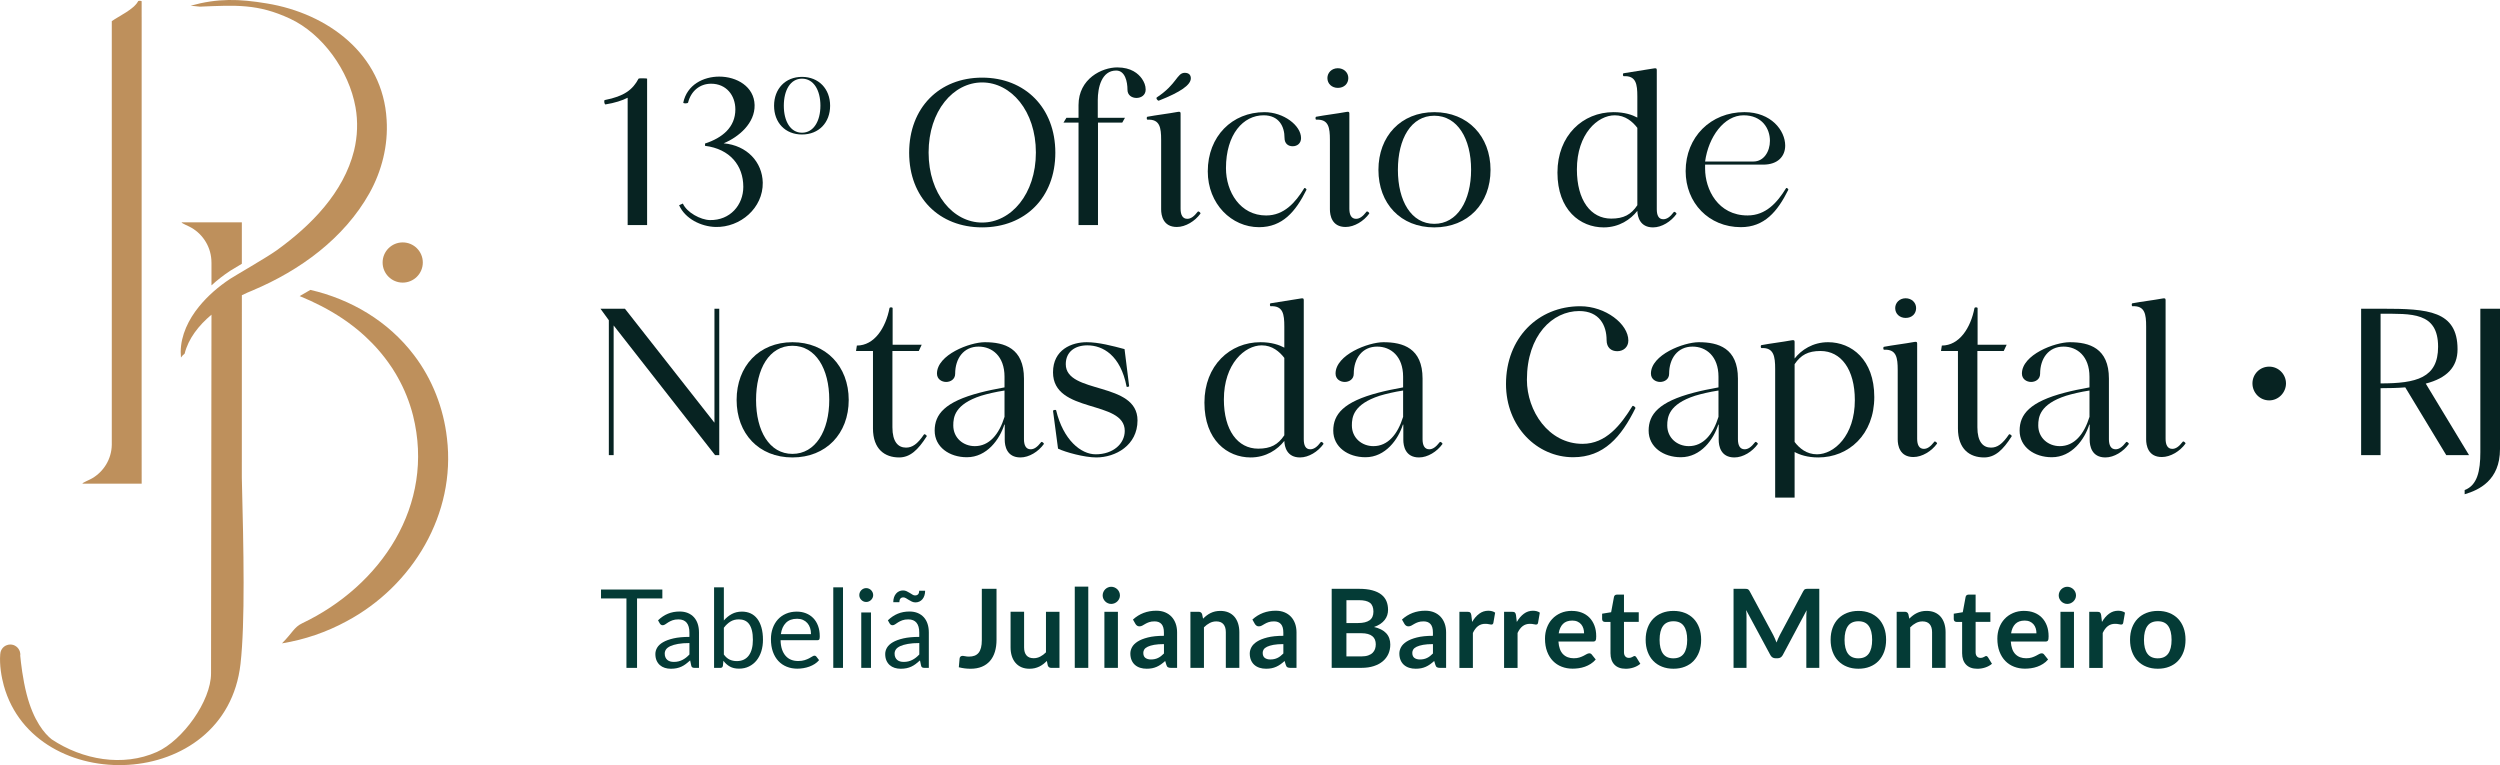
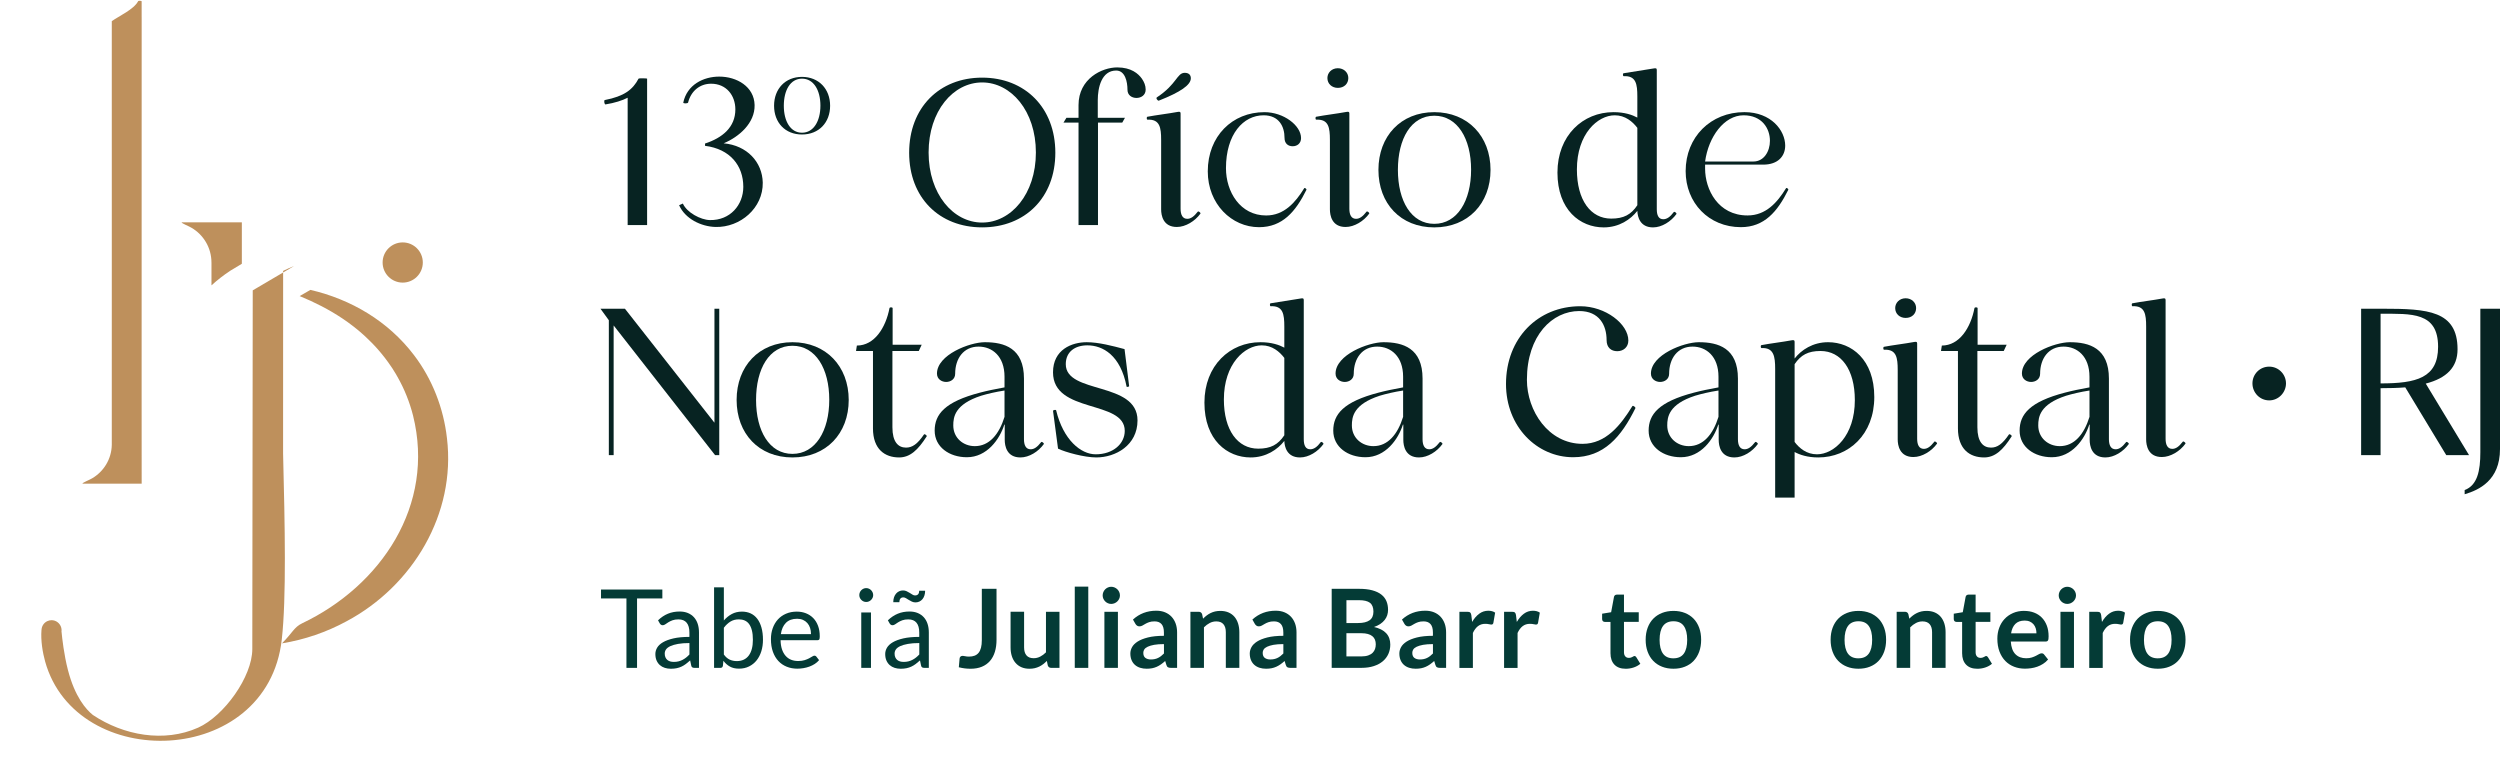
<svg xmlns="http://www.w3.org/2000/svg" id="Camada_2" data-name="Camada 2" viewBox="0 0 1195.4 365.85">
  <defs>
    <style>
      .cls-1 {
        fill: #be905c;
      }

      .cls-2 {
        fill: #072322;
      }

      .cls-3 {
        fill: #043b36;
      }
    </style>
  </defs>
  <g id="Camada_1-2" data-name="Camada 1">
    <g>
      <g>
        <path class="cls-2" d="M300.12,107.63v-60.9c-2.5,1.3-6.2,2.5-10.6,3.2-.5.1-.9-2-.3-2.1,9.2-1.8,13.3-4.9,16.1-10.2.1-.3,4.1-.2,4.1,0v70h-9.3Z" />
        <path class="cls-2" d="M326.52,97.33c1.9,4.3,8.5,7.8,12.9,7.9,9.7.2,16-7.2,16-15.9,0-10.1-6.3-18.1-18.3-19.6v-1.1c8.3-2.7,14.5-7.8,14.5-16.3,0-6.7-4.3-12.3-11.6-12.3-5.4,0-9.6,3.5-11,9-.1.5-2.4.6-2.3,0,1.8-8.5,9.6-12.4,17.2-12.4,8.4,0,16.7,4.8,16.9,13.6.2,8.6-7.4,15.2-14.8,18.3,11.2,1,18.5,9,18.7,18.8.2,12.1-10.7,21.5-22.6,21.2-6.9-.2-14.5-3.9-17.4-10.4l1.8-.8Z" />
        <path class="cls-2" d="M469.62,37.12c20.5,0,35,14.4,35,35.9s-14.5,35.7-35,35.7-34.9-14.2-34.9-35.7,14.4-35.9,34.9-35.9ZM469.62,39.42c-13.8,0-25.6,13.6-25.6,33.5s11.8,33.5,25.6,33.5,25.7-13.6,25.7-33.5-11.9-33.5-25.7-33.5Z" />
        <path class="cls-2" d="M515.71,107.63v-49h-7.2l1.4-2.3h5.8v-6.1c0-12.6,11.2-18,18.5-18,6.7,0,10.1,3,11.8,5.4,1.1,1.6,1.8,3.3,1.8,5.2,0,2.7-2.2,4-4.4,4s-4.3-1.3-4.3-3.9c0-3.8-1.1-9.2-5.4-9.2-7,0-8.8,8.2-8.8,14.1v8.5h13l-1.3,2.3h-11.6v49h-9.3Z" />
        <path class="cls-2" d="M564.51,99.83c0,2.8.9,4.8,3.2,4.8,1.7,0,3.2-1.1,5-3.4.3-.5,1.5.5,1.3.9-2.6,3.6-7.1,6.4-11.3,6.4-6.6,0-7.5-5.6-7.5-8.4v-33.2c0-5.9-.6-10-6.5-9.7-.5,0-.5-1.3-.1-1.4,4.2-.8,10.1-1.5,14.4-2.3,1-.2,1.5-.1,1.5.7v45.6ZM566.51,34.82c1.8,0,2.9.9,2.9,2.6,0,3.2-4.9,6.6-15.3,10.7-.5.2-1.6-1.2-.9-1.6,9.6-6.3,9.5-11.7,13.3-11.7Z" />
        <path class="cls-2" d="M577.51,81.93c0-16.8,11.7-28.3,27.1-28.3,9.2,0,17.5,6.4,17.5,12.4,0,2.5-1.8,3.9-4,3.9s-3.9-1.3-3.9-4c0-5.4-2.6-10.8-10-10.8-9.7,0-18,9-18,25.3,0,11.3,6.8,22.6,19.2,22.6,8.6,0,14-6.2,18.2-13,.3-.5,1.2.4,1.1.7-5.2,10.5-11.5,17.9-22.7,17.9-13.1,0-24.5-11.1-24.5-26.7Z" />
        <path class="cls-2" d="M645.21,99.83c0,2.8.9,4.8,3.2,4.8,1.7,0,3.2-1.1,5-3.4.3-.5,1.5.5,1.3.9-2.6,3.6-7.1,6.4-11.3,6.4-6.6,0-7.5-5.6-7.5-8.4v-33.2c0-5.9-.6-10-6.5-9.7-.5,0-.5-1.3-.1-1.4,4.2-.8,10.1-1.5,14.4-2.3,1-.2,1.5-.1,1.5.7v45.6ZM634.71,37.32c0-2.5,2-4.7,5-4.7,2.8,0,5,2,5,4.7s-2,4.7-5,4.7c-2.8,0-5-1.9-5-4.7Z" />
        <path class="cls-2" d="M659.11,81.23c0-16.1,10.7-27.6,26.7-27.6s26.9,11.5,26.9,27.6-10.8,27.5-26.9,27.5-26.7-11.4-26.7-27.5ZM703.42,81.13c0-14.8-6.5-25.8-17.6-25.8s-17.4,11-17.4,25.9,6.4,25.8,17.4,25.8,17.6-11,17.6-25.9Z" />
        <path class="cls-2" d="M744.71,82.53c0-17.8,12.2-28.9,26.8-28.9,5.3,0,9,1.3,11.4,2.6v-10.1c0-5.9-.6-10-6.5-9.7-.5,0-.5-1.3-.1-1.4l14.4-2.3c1-.2,1.5-.1,1.5.7v66.6c0,2.8.8,4.8,3.1,4.8,1.7,0,3.3-1.1,5-3.4.4-.5,1.5.5,1.3.9-2.6,3.6-7,6.4-11.2,6.4-6.2,0-7.4-5-7.5-7.9-3.2,4.1-8.7,7.9-16.1,7.9-11.2,0-22.1-8.3-22.1-26.2ZM754.01,81.03c0,14.7,6.6,23.5,16.4,23.5,6,0,9.5-1.9,12.5-6.4v-37c-2.3-3-5.8-6-10.8-6-8.1,0-18.1,8.8-18.1,25.9Z" />
        <path class="cls-2" d="M834.11,53.62c12.8,0,19.5,8.8,19.5,16,0,5-3.4,9.1-10.5,9.1h-27.8v1.9c0,10,6.2,22.4,20.3,22.4,8.8,0,14.2-6.2,18.4-13,.3-.5,1.2.4,1.1.7-5.2,10.5-11.5,17.9-22.7,17.9-15.3,0-26.4-11.6-26.4-26.8,0-16.3,12-28.2,28.1-28.2ZM838.41,77.23c5,0,7.9-4.8,7.9-9.9,0-5.9-3.8-12.2-12.6-12.2-9.3,0-16.8,10.3-18.4,22.1h23.1Z" />
        <path class="cls-2" d="M298.82,147.62l42.8,54.5v-54.5h2.3v70h-2l-48.5-62v62h-2.3v-64.5l-4-5.5h11.7Z" />
        <path class="cls-2" d="M352.22,191.23c0-16.1,10.7-27.6,26.7-27.6s26.9,11.5,26.9,27.6-10.8,27.5-26.9,27.5-26.7-11.4-26.7-27.5ZM396.52,191.13c0-14.8-6.5-25.8-17.6-25.8s-17.4,11-17.4,25.9,6.4,25.8,17.4,25.8,17.6-11,17.6-25.9Z" />
        <path class="cls-2" d="M417.42,204.83v-37h-8.1l.4-2.6c8.4,0,13.8-8.5,15.6-17.9.2-.6,1.5-.4,1.5,0v17.5h13.9l-1.4,3h-12.6v36.5c0,6.9,2.7,9.7,6.5,9.7,3,0,5.5-1.7,8.6-6.3.3-.4,1.5.5,1.3.9-4.2,6.6-8,10.1-13.2,10.1-6.8,0-12.5-3.9-12.5-13.9Z" />
        <path class="cls-2" d="M446.92,205.93c0-7.8,4.8-13.8,21.7-18.2,3.4-.9,7.3-1.7,11.7-2.5v-5.1c0-9.8-5.9-14.4-12.4-14.4-7.1,0-11.2,5.6-11.2,13,0,2.6-2.2,3.9-4.3,3.9s-4.4-1.3-4.4-4c0-9,15.7-15,22.9-15,9.3,0,18.7,2.8,18.7,17.4v29c0,2.8.9,4.8,3.2,4.8,1.7,0,3.2-1.1,5-3.4.3-.5,1.5.5,1.3.9-2.6,3.6-7,6.4-11.2,6.4-6.6,0-7.5-5.6-7.5-8.4v-7.3h-.2c-2.2,7-8.3,15.6-17.9,15.6-8.4,0-15.4-4.9-15.4-12.7ZM480.32,199.33v-12.6c-4.5.7-8.2,1.6-11.2,2.5-12.6,4.1-13.3,10.2-13.3,14.2,0,6,4.8,9.9,10.3,9.9,6.9,0,11.6-5.6,14.2-14Z" />
        <path class="cls-2" d="M503.51,196.43c0-.3,1.4-.7,1.5-.2,3.4,14.1,11.8,21,18.9,21,8.4,0,13.9-5.1,13.9-11.2,0-15-34.3-8.1-34.3-28,0-10.9,9-14.4,16.1-14.4,5.7,0,12.5,1.8,18.1,3.3l2.2,17.7c0,.3-1.2.5-1.2.3-2.9-15.1-11.4-19.8-18.8-19.8-5.8,0-10.3,3-10.3,9,0,14.5,34.3,8.1,34.3,26.9,0,11.9-10.5,17.7-19.7,17.7-5.7,0-14.8-2.5-18.3-4.2l-2.4-18.1Z" />
        <path class="cls-2" d="M575.91,192.53c0-17.8,12.2-28.9,26.8-28.9,5.3,0,9,1.3,11.4,2.6v-10.1c0-5.9-.6-10-6.5-9.7-.5,0-.5-1.3-.1-1.4l14.4-2.3c1-.2,1.5-.1,1.5.7v66.6c0,2.8.8,4.8,3.1,4.8,1.7,0,3.3-1.1,5-3.4.4-.5,1.5.5,1.3.9-2.6,3.6-7,6.4-11.2,6.4-6.2,0-7.4-5-7.5-7.9-3.2,4.1-8.7,7.9-16.1,7.9-11.2,0-22.1-8.3-22.1-26.2ZM585.21,191.03c0,14.7,6.6,23.5,16.4,23.5,6,0,9.5-1.9,12.5-6.4v-37c-2.3-3-5.8-6-10.8-6-8.1,0-18.1,8.8-18.1,25.9Z" />
        <path class="cls-2" d="M637.51,205.93c0-7.8,4.8-13.8,21.7-18.2,3.4-.9,7.3-1.7,11.7-2.5v-5.1c0-9.8-5.9-14.4-12.4-14.4-7.1,0-11.2,5.6-11.2,13,0,2.6-2.2,3.9-4.3,3.9s-4.4-1.3-4.4-4c0-9,15.7-15,22.9-15,9.3,0,18.7,2.8,18.7,17.4v29c0,2.8.9,4.8,3.2,4.8,1.7,0,3.2-1.1,5-3.4.3-.5,1.5.5,1.3.9-2.6,3.6-7,6.4-11.2,6.4-6.6,0-7.5-5.6-7.5-8.4v-7.3h-.2c-2.2,7-8.3,15.6-17.9,15.6-8.4,0-15.4-4.9-15.4-12.7ZM670.91,199.33v-12.6c-4.5.7-8.2,1.6-11.2,2.5-12.6,4.1-13.3,10.2-13.3,14.2,0,6,4.8,9.9,10.3,9.9,6.9,0,11.6-5.6,14.2-14Z" />
        <path class="cls-2" d="M720.11,183.63c0-22,15.3-37.2,35.5-37.2,12.1,0,23,8.5,23,16.4,0,3.2-2.4,5.1-5.3,5.1s-5.1-1.7-5.1-5.3c0-7-3.4-13.9-13.1-13.9-12.7,0-25,11.5-25,32.9,0,14.8,10.3,30.6,26.6,30.6,11.3,0,18.3-9.1,23.8-18,.4-.6,1.6.6,1.5.9-6.8,13.8-15.1,23.5-29.8,23.5-17.2,0-32.1-14.5-32.1-35Z" />
        <path class="cls-2" d="M788.31,205.93c0-7.8,4.8-13.8,21.7-18.2,3.4-.9,7.3-1.7,11.7-2.5v-5.1c0-9.8-5.9-14.4-12.4-14.4-7.1,0-11.2,5.6-11.2,13,0,2.6-2.2,3.9-4.3,3.9s-4.4-1.3-4.4-4c0-9,15.7-15,22.9-15,9.3,0,18.7,2.8,18.7,17.4v29c0,2.8.9,4.8,3.2,4.8,1.7,0,3.2-1.1,5-3.4.3-.5,1.5.5,1.3.9-2.6,3.6-7,6.4-11.2,6.4-6.6,0-7.5-5.6-7.5-8.4v-7.3h-.2c-2.2,7-8.3,15.6-17.9,15.6-8.4,0-15.4-4.9-15.4-12.7ZM821.71,199.33v-12.6c-4.5.7-8.2,1.6-11.2,2.5-12.6,4.1-13.3,10.2-13.3,14.2,0,6,4.8,9.9,10.3,9.9,6.9,0,11.6-5.6,14.2-14Z" />
        <path class="cls-2" d="M848.81,176.43c0-5.9-.6-10.3-6.5-10-.5,0-.5-1.3-.1-1.4,4.2-.8,10.1-1.5,14.4-2.3,1-.2,1.5-.1,1.5.7v8c3.2-4.1,8.7-7.8,16-7.8,11.2,0,22.1,8.3,22.1,26.2s-12.2,28.9-26.8,28.9c-5.2,0-8.9-1.3-11.3-2.6v21.8h-9.3v-61.5ZM858.11,174.13v37.2c2.3,3,5.7,5.9,10.7,5.9,8.1,0,18.1-8.8,18.1-25.9,0-14.7-6.6-23.5-16.4-23.5-6,0-9.4,1.9-12.4,6.3Z" />
        <path class="cls-2" d="M916.71,209.83c0,2.8.9,4.8,3.2,4.8,1.7,0,3.2-1.1,5-3.4.3-.5,1.5.5,1.3.9-2.6,3.6-7.1,6.4-11.3,6.4-6.6,0-7.5-5.6-7.5-8.4v-33.2c0-5.9-.6-10-6.5-9.7-.5,0-.5-1.3-.1-1.4,4.2-.8,10.1-1.5,14.4-2.3,1-.2,1.5-.1,1.5.7v45.6ZM906.21,147.32c0-2.5,2-4.7,5-4.7,2.8,0,5,2,5,4.7s-2,4.7-5,4.7c-2.8,0-5-1.9-5-4.7Z" />
        <path class="cls-2" d="M936.21,204.83v-37h-8.1l.4-2.6c8.4,0,13.8-8.5,15.6-17.9.2-.6,1.5-.4,1.5,0v17.5h13.9l-1.4,3h-12.6v36.5c0,6.9,2.7,9.7,6.5,9.7,3,0,5.5-1.7,8.6-6.3.3-.4,1.5.5,1.3.9-4.2,6.6-8,10.1-13.2,10.1-6.8,0-12.5-3.9-12.5-13.9Z" />
        <path class="cls-2" d="M965.7,205.93c0-7.8,4.8-13.8,21.7-18.2,3.4-.9,7.3-1.7,11.7-2.5v-5.1c0-9.8-5.9-14.4-12.4-14.4-7.1,0-11.2,5.6-11.2,13,0,2.6-2.2,3.9-4.3,3.9s-4.4-1.3-4.4-4c0-9,15.7-15,22.9-15,9.3,0,18.7,2.8,18.7,17.4v29c0,2.8.9,4.8,3.2,4.8,1.7,0,3.2-1.1,5-3.4.3-.5,1.5.5,1.3.9-2.6,3.6-7,6.4-11.2,6.4-6.6,0-7.5-5.6-7.5-8.4v-7.3h-.2c-2.2,7-8.3,15.6-17.9,15.6-8.4,0-15.4-4.9-15.4-12.7ZM999.11,199.33v-12.6c-4.5.7-8.2,1.6-11.2,2.5-12.6,4.1-13.3,10.2-13.3,14.2,0,6,4.8,9.9,10.3,9.9,6.9,0,11.6-5.6,14.2-14Z" />
        <path class="cls-2" d="M1035.5,209.83c0,2.8.9,4.8,3.2,4.8,1.7,0,3.2-1.1,5-3.4.3-.5,1.5.5,1.3.9-2.6,3.6-7.1,6.4-11.3,6.4-6.6,0-7.5-5.6-7.5-8.4v-54c0-5.9-.6-10-6.5-9.7-.5,0-.5-1.3-.1-1.4,4.2-.8,10.1-1.5,14.4-2.3,1-.2,1.5-.1,1.5.7v66.4Z" />
        <path class="cls-2" d="M1129,147.62h10.3c21.5,0,35.8.9,35.8,19.4,0,8.6-5.2,13.8-15.2,16.4l20.7,34.2h-10.9l-19.6-32.4c-3.3.3-7.9.4-11.8.4v32h-9.3v-70ZM1138.3,183.33c17.1,0,27.5-2.6,27.5-17.5,0-16.7-12.7-15.8-27.5-15.8v33.3Z" />
        <path class="cls-2" d="M1178.5,234.33c6.1-2.3,7.5-9.2,7.5-18.1v-68.6h9.4v67.1c0,15-10.1,19.6-16.9,21.6v-2Z" />
      </g>
      <path class="cls-2" d="M370.13,50.56c0-8.05,5.35-13.8,13.35-13.8s13.45,5.75,13.45,13.8-5.4,13.75-13.45,13.75-13.35-5.7-13.35-13.75ZM392.29,50.51c0-7.4-3.25-12.9-8.8-12.9s-8.7,5.5-8.7,12.95,3.2,12.9,8.7,12.9,8.8-5.5,8.8-12.95Z" />
    </g>
    <g>
      <path class="cls-3" d="M316.71,281.89v4.26h-12.1v33.2h-5.07v-33.2h-12.16v-4.26h29.33Z" />
      <path class="cls-3" d="M334.23,319.35h-2.06c-.45,0-.82-.07-1.1-.21s-.46-.44-.55-.89l-.52-2.46c-.7.63-1.38,1.19-2.04,1.69-.66.5-1.36.92-2.09,1.26s-1.51.6-2.34.77-1.75.26-2.76.26-1.99-.14-2.89-.43c-.9-.29-1.68-.72-2.34-1.3-.66-.58-1.19-1.31-1.58-2.19s-.59-1.93-.59-3.14c0-1.05.29-2.06.86-3.03.58-.97,1.5-1.83,2.78-2.58,1.28-.75,2.96-1.37,5.03-1.85,2.07-.48,4.61-.72,7.61-.72v-2.08c0-2.07-.44-3.63-1.32-4.7-.88-1.06-2.18-1.59-3.91-1.59-1.13,0-2.09.14-2.86.43s-1.45.61-2.01.97-1.05.68-1.46.97c-.41.29-.82.43-1.22.43-.31,0-.59-.08-.82-.25-.24-.17-.42-.37-.56-.61l-.84-1.49c1.46-1.41,3.04-2.47,4.73-3.16,1.69-.7,3.56-1.05,5.62-1.05,1.48,0,2.8.25,3.95.73,1.15.49,2.12,1.17,2.9,2.04s1.38,1.93,1.78,3.16.6,2.6.6,4.08v16.94ZM322.15,316.5c.82,0,1.57-.08,2.25-.25s1.32-.4,1.92-.71,1.18-.68,1.73-1.11c.55-.44,1.09-.93,1.61-1.49v-5.46c-2.14,0-3.97.14-5.46.41-1.5.27-2.72.63-3.66,1.06-.94.44-1.63.96-2.05,1.55s-.64,1.26-.64,2,.11,1.31.34,1.81c.23.51.53.93.92,1.25.38.32.84.56,1.36.71.52.15,1.09.22,1.7.22Z" />
      <path class="cls-3" d="M341.44,319.35v-38.51h4.68v15.84c1.1-1.27,2.36-2.3,3.78-3.07,1.42-.77,3.05-1.16,4.88-1.16,1.53,0,2.92.29,4.16.86,1.24.58,2.29,1.43,3.16,2.57s1.54,2.55,2.01,4.24c.47,1.68.71,3.62.71,5.82,0,1.95-.26,3.77-.78,5.45-.52,1.68-1.28,3.14-2.26,4.37s-2.19,2.2-3.61,2.9c-1.42.71-3.02,1.06-4.8,1.06s-3.16-.33-4.35-.99c-1.19-.66-2.24-1.59-3.12-2.77l-.24,2.41c-.14.66-.54.99-1.2.99h-3.01ZM353.26,296.16c-1.52,0-2.85.35-3.99,1.05-1.14.7-2.19,1.68-3.15,2.95v12.81c.84,1.15,1.76,1.96,2.78,2.43,1.02.47,2.16.71,3.41.71,2.47,0,4.37-.88,5.7-2.64,1.32-1.76,1.99-4.27,1.99-7.53,0-1.73-.15-3.21-.46-4.45-.31-1.24-.75-2.25-1.32-3.05s-1.28-1.37-2.12-1.74c-.84-.37-1.79-.55-2.85-.55Z" />
      <path class="cls-3" d="M381,292.45c1.59,0,3.05.27,4.39.8,1.34.53,2.5,1.3,3.48,2.3.98,1,1.74,2.24,2.29,3.71s.82,3.15.82,5.03c0,.73-.08,1.22-.23,1.47-.16.24-.45.37-.89.37h-17.62c.03,1.67.26,3.13.68,4.37.42,1.24.99,2.27,1.73,3.1.73.83,1.6,1.45,2.61,1.86s2.14.61,3.4.61c1.17,0,2.17-.13,3.02-.4.85-.27,1.57-.56,2.18-.88s1.12-.61,1.53-.88c.41-.27.76-.4,1.06-.4.38,0,.68.15.89.44l1.31,1.7c-.58.7-1.26,1.3-2.07,1.82-.8.51-1.66.94-2.58,1.27-.91.33-1.86.58-2.84.74-.98.17-1.94.25-2.9.25-1.83,0-3.52-.31-5.06-.93-1.54-.62-2.88-1.52-4-2.72s-2-2.67-2.63-4.43c-.63-1.76-.94-3.78-.94-6.07,0-1.85.28-3.57.85-5.18.57-1.6,1.38-2.99,2.44-4.17,1.06-1.18,2.36-2.1,3.9-2.77s3.26-1.01,5.18-1.01ZM381.1,295.87c-2.25,0-4.02.65-5.31,1.95-1.29,1.3-2.09,3.1-2.41,5.4h14.41c0-1.08-.15-2.07-.44-2.97-.3-.9-.73-1.67-1.31-2.33-.58-.65-1.28-1.16-2.1-1.52s-1.77-.54-2.84-.54Z" />
-       <path class="cls-3" d="M403.09,280.84v38.51h-4.65v-38.51h4.65Z" />
      <path class="cls-3" d="M417.52,284.55c0,.45-.09.88-.27,1.27-.18.39-.43.74-.73,1.04-.31.31-.66.55-1.06.72-.4.17-.83.26-1.28.26s-.88-.09-1.27-.26c-.39-.17-.74-.41-1.05-.72-.31-.3-.55-.65-.72-1.04-.17-.39-.26-.81-.26-1.27s.09-.88.26-1.29c.17-.41.41-.77.72-1.07.3-.3.65-.54,1.05-.72.39-.17.81-.26,1.27-.26s.88.09,1.28.26c.4.17.75.41,1.06.72.3.31.55.66.73,1.07.18.41.27.84.27,1.29ZM416.47,292.87v26.48h-4.65v-26.48h4.65Z" />
      <path class="cls-3" d="M444.13,319.35h-2.06c-.45,0-.82-.07-1.1-.21s-.46-.44-.55-.89l-.52-2.46c-.7.63-1.38,1.19-2.04,1.69-.66.5-1.36.92-2.09,1.26s-1.51.6-2.34.77-1.75.26-2.76.26-1.99-.14-2.89-.43c-.9-.29-1.68-.72-2.34-1.3-.66-.58-1.19-1.31-1.58-2.19s-.59-1.93-.59-3.14c0-1.05.29-2.06.86-3.03.58-.97,1.5-1.83,2.78-2.58,1.28-.75,2.96-1.37,5.03-1.85,2.07-.48,4.61-.72,7.61-.72v-2.08c0-2.07-.44-3.63-1.32-4.7-.88-1.06-2.18-1.59-3.91-1.59-1.13,0-2.09.14-2.86.43s-1.45.61-2.01.97-1.05.68-1.46.97c-.41.29-.82.43-1.22.43-.31,0-.59-.08-.82-.25-.24-.17-.42-.37-.56-.61l-.84-1.49c1.46-1.41,3.04-2.47,4.73-3.16,1.69-.7,3.56-1.05,5.62-1.05,1.48,0,2.8.25,3.95.73,1.15.49,2.12,1.17,2.9,2.04s1.38,1.93,1.78,3.16.6,2.6.6,4.08v16.94ZM437.55,284.71c.63,0,1.11-.18,1.45-.55.34-.37.52-.93.54-1.7h2.82c0,.82-.11,1.57-.33,2.26-.22.69-.53,1.28-.94,1.77-.41.49-.9.87-1.46,1.14-.57.27-1.2.41-1.9.41-.61,0-1.18-.13-1.71-.38s-1.03-.53-1.5-.82-.91-.57-1.33-.82c-.42-.25-.83-.38-1.23-.38-1.25,0-1.9.77-1.93,2.3h-2.9c0-.84.11-1.6.34-2.29.23-.69.55-1.28.97-1.78.42-.5.92-.88,1.49-1.15.58-.27,1.2-.4,1.88-.4.61,0,1.18.13,1.71.38s1.03.53,1.5.82c.47.3.91.57,1.32.82.41.25.81.38,1.22.38ZM432.06,316.5c.82,0,1.57-.08,2.25-.25s1.32-.4,1.92-.71,1.18-.68,1.73-1.11c.55-.44,1.09-.93,1.61-1.49v-5.46c-2.14,0-3.97.14-5.46.41-1.5.27-2.72.63-3.66,1.06-.94.44-1.63.96-2.05,1.55s-.64,1.26-.64,2,.11,1.31.34,1.81c.23.51.53.93.92,1.25.38.32.84.56,1.36.71.52.15,1.09.22,1.7.22Z" />
      <path class="cls-3" d="M476.5,305.91c0,2.13-.26,4.04-.78,5.75s-1.3,3.16-2.34,4.37c-1.04,1.2-2.33,2.13-3.88,2.77-1.55.64-3.36.97-5.41.97-.94,0-1.87-.06-2.77-.17-.91-.11-1.86-.29-2.85-.54l.37-4.18c.03-.38.18-.69.43-.93.25-.23.62-.35,1.11-.35.3,0,.68.06,1.16.18s1.09.18,1.82.18c.99,0,1.87-.14,2.64-.43.77-.29,1.41-.75,1.92-1.37.51-.63.9-1.44,1.16-2.44.26-1,.39-2.22.39-3.65v-24.52h7.03v24.37Z" />
      <path class="cls-3" d="M489.68,292.53v17.05c0,1.64.38,2.91,1.14,3.8.76.9,1.9,1.35,3.41,1.35,1.12,0,2.16-.25,3.14-.75.98-.5,1.9-1.18,2.77-2.05v-19.4h6.46v26.82h-3.95c-.84,0-1.39-.39-1.65-1.18l-.44-2.14c-.56.56-1.13,1.07-1.73,1.53-.59.46-1.22.85-1.9,1.18-.67.32-1.39.57-2.17.76-.78.18-1.61.27-2.5.27-1.46,0-2.76-.25-3.88-.74-1.12-.5-2.07-1.2-2.84-2.11-.77-.91-1.35-1.98-1.74-3.23-.39-1.25-.59-2.62-.59-4.12v-17.05h6.46Z" />
      <path class="cls-3" d="M520.37,280.5v38.85h-6.46v-38.85h6.46Z" />
      <path class="cls-3" d="M535.51,284.71c0,.56-.11,1.08-.34,1.57s-.53.91-.9,1.28c-.37.37-.82.66-1.32.88-.51.22-1.05.33-1.62.33s-1.09-.11-1.58-.33c-.5-.22-.93-.51-1.29-.88-.37-.37-.66-.79-.88-1.28s-.33-1.01-.33-1.57.11-1.11.33-1.62c.22-.5.51-.94.88-1.31.37-.37.8-.66,1.29-.88s1.02-.33,1.58-.33,1.12.11,1.62.33c.5.22.95.51,1.32.88s.68.8.9,1.31c.23.51.34,1.05.34,1.62ZM534.54,292.53v26.82h-6.46v-26.82h6.46Z" />
      <path class="cls-3" d="M562.85,319.35h-2.9c-.61,0-1.09-.09-1.44-.27s-.61-.55-.78-1.11l-.58-1.91c-.68.61-1.35,1.15-2,1.61s-1.33.85-2.03,1.16c-.7.31-1.44.55-2.22.7-.78.16-1.66.23-2.61.23-1.13,0-2.18-.15-3.14-.46-.96-.31-1.78-.77-2.47-1.38-.69-.61-1.22-1.37-1.61-2.28-.38-.91-.58-1.97-.58-3.17,0-1.01.27-2.01.8-3s1.42-1.88,2.65-2.68c1.24-.8,2.89-1.46,4.94-1.98,2.06-.52,4.61-.79,7.66-.79v-1.58c0-1.81-.38-3.15-1.14-4.02-.76-.87-1.86-1.3-3.31-1.3-1.05,0-1.92.12-2.61.37-.7.24-1.3.52-1.82.82s-.99.58-1.42.82c-.44.25-.92.37-1.44.37-.44,0-.81-.11-1.12-.34-.31-.23-.57-.51-.76-.84l-1.18-2.07c3.08-2.82,6.81-4.23,11.16-4.23,1.57,0,2.97.26,4.2.77,1.23.51,2.27,1.23,3.12,2.14.85.92,1.5,2.01,1.95,3.28s.67,2.67.67,4.18v16.94ZM550.31,315.33c.66,0,1.27-.06,1.83-.18s1.09-.3,1.58-.54c.5-.24.98-.53,1.44-.89.46-.35.93-.77,1.4-1.25v-4.49c-1.88,0-3.46.12-4.72.35-1.26.24-2.28.54-3.05.91-.77.37-1.31.8-1.63,1.29-.32.49-.48,1.03-.48,1.61,0,1.14.34,1.96,1.01,2.45.67.49,1.55.74,2.63.74Z" />
      <path class="cls-3" d="M569.21,319.35v-26.82h3.95c.84,0,1.39.39,1.65,1.18l.44,2.12c.54-.56,1.11-1.06,1.71-1.52s1.24-.85,1.91-1.18c.67-.33,1.39-.58,2.16-.76.77-.17,1.6-.26,2.51-.26,1.46,0,2.76.25,3.9.74,1.13.5,2.08,1.19,2.84,2.09s1.33,1.97,1.73,3.22c.39,1.25.59,2.62.59,4.12v17.07h-6.46v-17.07c0-1.64-.38-2.91-1.14-3.8-.76-.9-1.9-1.35-3.41-1.35-1.12,0-2.16.25-3.14.76-.98.51-1.9,1.19-2.77,2.07v19.4h-6.46Z" />
      <path class="cls-3" d="M619.95,319.35h-2.9c-.61,0-1.09-.09-1.44-.27s-.61-.55-.78-1.11l-.58-1.91c-.68.61-1.35,1.15-2,1.61s-1.33.85-2.03,1.16c-.7.31-1.44.55-2.22.7-.78.16-1.66.23-2.61.23-1.13,0-2.18-.15-3.14-.46-.96-.31-1.78-.77-2.47-1.38-.69-.61-1.22-1.37-1.61-2.28-.38-.91-.58-1.97-.58-3.17,0-1.01.27-2.01.8-3s1.42-1.88,2.65-2.68c1.24-.8,2.89-1.46,4.94-1.98,2.06-.52,4.61-.79,7.66-.79v-1.58c0-1.81-.38-3.15-1.14-4.02-.76-.87-1.86-1.3-3.31-1.3-1.05,0-1.92.12-2.61.37-.7.24-1.3.52-1.82.82s-.99.58-1.42.82c-.44.25-.92.37-1.44.37-.44,0-.81-.11-1.12-.34-.31-.23-.57-.51-.76-.84l-1.18-2.07c3.08-2.82,6.81-4.23,11.16-4.23,1.57,0,2.97.26,4.2.77,1.23.51,2.27,1.23,3.12,2.14.85.92,1.5,2.01,1.95,3.28s.67,2.67.67,4.18v16.94ZM607.4,315.33c.66,0,1.27-.06,1.83-.18s1.09-.3,1.58-.54c.5-.24.98-.53,1.44-.89.46-.35.93-.77,1.4-1.25v-4.49c-1.88,0-3.46.12-4.72.35-1.26.24-2.28.54-3.05.91-.77.37-1.31.8-1.63,1.29-.32.49-.48,1.03-.48,1.61,0,1.14.34,1.96,1.01,2.45.67.49,1.55.74,2.63.74Z" />
      <path class="cls-3" d="M636.76,319.35v-37.8h13.05c2.47,0,4.59.23,6.34.71,1.75.47,3.19,1.14,4.31,2.01,1.12.87,1.95,1.93,2.47,3.16s.78,2.63.78,4.18c0,.89-.13,1.74-.39,2.55-.26.81-.67,1.57-1.22,2.27-.55.71-1.25,1.35-2.09,1.92-.85.57-1.85,1.06-3.02,1.46,5.19,1.17,7.79,3.98,7.79,8.42,0,1.6-.31,3.09-.91,4.44-.61,1.36-1.5,2.53-2.67,3.52-1.17.98-2.61,1.76-4.31,2.31s-3.66.84-5.86.84h-14.27ZM643.8,297.91h5.62c2.39,0,4.2-.44,5.44-1.31,1.24-.87,1.86-2.26,1.86-4.16s-.56-3.37-1.67-4.21c-1.12-.84-2.86-1.25-5.23-1.25h-6.01v10.93ZM643.8,302.78v11.09h7.14c1.31,0,2.4-.16,3.28-.47s1.59-.73,2.12-1.26c.53-.52.91-1.13,1.15-1.83s.35-1.44.35-2.22-.13-1.55-.39-2.21c-.26-.65-.67-1.21-1.23-1.67s-1.27-.81-2.14-1.06c-.87-.25-1.93-.37-3.16-.37h-7.11Z" />
      <path class="cls-3" d="M691.48,319.35h-2.9c-.61,0-1.09-.09-1.44-.27s-.61-.55-.78-1.11l-.58-1.91c-.68.61-1.35,1.15-2,1.61s-1.33.85-2.03,1.16c-.7.31-1.44.55-2.22.7-.78.16-1.66.23-2.61.23-1.13,0-2.18-.15-3.14-.46-.96-.31-1.78-.77-2.47-1.38-.69-.61-1.22-1.37-1.61-2.28-.38-.91-.58-1.97-.58-3.17,0-1.01.27-2.01.8-3s1.42-1.88,2.65-2.68c1.24-.8,2.89-1.46,4.94-1.98,2.06-.52,4.61-.79,7.66-.79v-1.58c0-1.81-.38-3.15-1.14-4.02-.76-.87-1.86-1.3-3.31-1.3-1.05,0-1.92.12-2.61.37-.7.24-1.3.52-1.82.82s-.99.58-1.42.82c-.44.25-.92.37-1.44.37-.44,0-.81-.11-1.12-.34-.31-.23-.57-.51-.76-.84l-1.18-2.07c3.08-2.82,6.81-4.23,11.16-4.23,1.57,0,2.97.26,4.2.77,1.23.51,2.27,1.23,3.12,2.14.85.92,1.5,2.01,1.95,3.28s.67,2.67.67,4.18v16.94ZM678.93,315.33c.66,0,1.27-.06,1.83-.18s1.09-.3,1.58-.54c.5-.24.98-.53,1.44-.89.46-.35.93-.77,1.4-1.25v-4.49c-1.88,0-3.46.12-4.72.35-1.26.24-2.28.54-3.05.91-.77.37-1.31.8-1.63,1.29-.32.49-.48,1.03-.48,1.61,0,1.14.34,1.96,1.01,2.45.67.49,1.55.74,2.63.74Z" />
      <path class="cls-3" d="M697.83,319.35v-26.82h3.79c.66,0,1.12.12,1.39.37.26.24.44.66.52,1.25l.39,3.24c.96-1.66,2.08-2.96,3.37-3.92s2.74-1.44,4.34-1.44c1.32,0,2.42.3,3.29.91l-.84,4.84c-.05.31-.17.54-.34.67-.17.13-.41.2-.71.2-.26,0-.62-.06-1.07-.18-.45-.12-1.05-.18-1.8-.18-1.34,0-2.49.37-3.45,1.11-.96.74-1.77,1.83-2.43,3.26v16.71h-6.46Z" />
      <path class="cls-3" d="M719.19,319.35v-26.82h3.79c.66,0,1.12.12,1.39.37.26.24.44.66.52,1.25l.39,3.24c.96-1.66,2.08-2.96,3.37-3.92s2.74-1.44,4.34-1.44c1.32,0,2.42.3,3.29.91l-.84,4.84c-.05.31-.17.54-.34.67-.17.13-.41.2-.71.2-.26,0-.62-.06-1.07-.18-.45-.12-1.05-.18-1.8-.18-1.34,0-2.49.37-3.45,1.11-.96.74-1.77,1.83-2.43,3.26v16.71h-6.46Z" />
-       <path class="cls-3" d="M751.64,292.11c1.69,0,3.25.27,4.67.81,1.42.54,2.64,1.33,3.67,2.37,1.03,1.04,1.83,2.31,2.41,3.82s.86,3.23.86,5.16c0,.49-.02.89-.07,1.22-.04.32-.12.58-.24.76-.11.18-.27.31-.46.39-.19.08-.44.12-.73.12h-16.57c.19,2.75.93,4.78,2.22,6.06,1.29,1.29,3,1.93,5.12,1.93,1.05,0,1.95-.12,2.71-.37s1.42-.51,1.99-.81c.57-.3,1.06-.57,1.49-.81.43-.24.84-.37,1.24-.37.26,0,.49.05.68.16.19.1.36.25.5.44l1.88,2.35c-.71.84-1.52,1.54-2.41,2.1-.89.57-1.82,1.02-2.78,1.36-.97.34-1.95.58-2.95.72-1,.14-1.97.21-2.92.21-1.87,0-3.6-.31-5.2-.93s-3-1.53-4.18-2.74c-1.19-1.21-2.12-2.71-2.8-4.5-.68-1.79-1.02-3.86-1.02-6.21,0-1.83.3-3.55.89-5.16.59-1.61,1.44-3.02,2.55-4.21,1.11-1.19,2.46-2.14,4.05-2.84,1.59-.7,3.39-1.05,5.4-1.05ZM751.77,296.74c-1.88,0-3.36.53-4.42,1.59-1.06,1.06-1.74,2.57-2.04,4.52h12.13c0-.84-.11-1.63-.34-2.37-.23-.74-.58-1.39-1.05-1.95s-1.06-1-1.78-1.32c-.71-.32-1.55-.48-2.51-.48Z" />
      <path class="cls-3" d="M777.31,319.77c-2.32,0-4.1-.66-5.36-1.97-1.25-1.31-1.88-3.13-1.88-5.45v-14.98h-2.72c-.35,0-.65-.11-.9-.34s-.38-.57-.38-1.02v-2.56l4.31-.71,1.36-7.32c.07-.35.23-.62.48-.81.25-.19.57-.29.95-.29h3.35v8.44h7.06v4.6h-7.06v14.54c0,.84.21,1.49.63,1.96.42.47.98.71,1.67.71.4,0,.74-.05,1.01-.14.27-.09.51-.2.71-.3.2-.1.38-.21.54-.3.16-.1.31-.14.47-.14.19,0,.35.05.47.14.12.09.25.24.39.43l1.93,3.14c-.94.79-2.02,1.38-3.24,1.78s-2.48.6-3.79.6Z" />
      <path class="cls-3" d="M800.19,292.11c2,0,3.82.32,5.45.97,1.63.65,3.02,1.56,4.17,2.75,1.15,1.19,2.04,2.63,2.67,4.34.63,1.71.94,3.62.94,5.73s-.31,4.04-.94,5.75c-.63,1.71-1.52,3.16-2.67,4.37s-2.54,2.13-4.17,2.77c-1.63.65-3.45.97-5.45.97s-3.83-.32-5.46-.97c-1.64-.64-3.04-1.57-4.2-2.77s-2.06-2.66-2.69-4.37c-.64-1.71-.95-3.63-.95-5.75s.32-4.02.95-5.73c.64-1.71,1.53-3.15,2.69-4.34,1.16-1.19,2.56-2.1,4.2-2.75,1.64-.64,3.46-.97,5.46-.97ZM800.19,314.78c2.23,0,3.88-.75,4.95-2.25,1.07-1.5,1.61-3.69,1.61-6.59s-.54-5.1-1.61-6.61c-1.07-1.52-2.72-2.27-4.95-2.27s-3.94.76-5.02,2.29c-1.08,1.52-1.62,3.73-1.62,6.6s.54,5.07,1.62,6.58c1.08,1.51,2.75,2.26,5.02,2.26Z" />
-       <path class="cls-3" d="M848.72,305.4c.25.6.5,1.21.74,1.82.24-.63.5-1.25.76-1.86s.54-1.19.84-1.75l11.19-20.94c.14-.26.28-.47.43-.63s.31-.27.5-.34.39-.11.61-.13c.23-.02.5-.03.81-.03h5.31v37.8h-6.2v-24.42c0-.45.01-.95.04-1.49.03-.54.07-1.09.12-1.65l-11.43,21.44c-.26.49-.6.87-1.02,1.14-.42.27-.91.4-1.46.4h-.97c-.56,0-1.05-.13-1.46-.4s-.76-.65-1.02-1.14l-11.58-21.52c.07.57.12,1.14.14,1.69.03.55.04,1.06.04,1.53v24.42h-6.2v-37.8h5.31c.31,0,.58,0,.81.03.23.02.43.06.62.13.18.07.35.18.51.34s.31.37.44.63l11.3,20.99c.3.56.57,1.14.82,1.74Z" />
      <path class="cls-3" d="M888.63,292.11c2,0,3.82.32,5.45.97,1.63.65,3.02,1.56,4.17,2.75,1.15,1.19,2.04,2.63,2.67,4.34.63,1.71.94,3.62.94,5.73s-.31,4.04-.94,5.75c-.63,1.71-1.52,3.16-2.67,4.37s-2.54,2.13-4.17,2.77c-1.63.65-3.45.97-5.45.97s-3.83-.32-5.46-.97c-1.64-.64-3.04-1.57-4.2-2.77s-2.06-2.66-2.69-4.37c-.64-1.71-.95-3.63-.95-5.75s.32-4.02.95-5.73c.64-1.71,1.53-3.15,2.69-4.34,1.16-1.19,2.56-2.1,4.2-2.75,1.64-.64,3.46-.97,5.46-.97ZM888.63,314.78c2.23,0,3.88-.75,4.95-2.25,1.07-1.5,1.61-3.69,1.61-6.59s-.54-5.1-1.61-6.61c-1.07-1.52-2.72-2.27-4.95-2.27s-3.94.76-5.02,2.29c-1.08,1.52-1.62,3.73-1.62,6.6s.54,5.07,1.62,6.58c1.08,1.51,2.75,2.26,5.02,2.26Z" />
      <path class="cls-3" d="M906.91,319.35v-26.82h3.95c.84,0,1.39.39,1.65,1.18l.44,2.12c.54-.56,1.11-1.06,1.71-1.52s1.24-.85,1.91-1.18c.67-.33,1.39-.58,2.16-.76s1.6-.26,2.51-.26c1.46,0,2.76.25,3.9.74,1.13.5,2.08,1.19,2.84,2.09s1.33,1.97,1.73,3.22c.39,1.25.59,2.62.59,4.12v17.07h-6.46v-17.07c0-1.64-.38-2.91-1.14-3.8-.76-.9-1.9-1.35-3.41-1.35-1.12,0-2.16.25-3.14.76-.98.51-1.9,1.19-2.77,2.07v19.4h-6.46Z" />
      <path class="cls-3" d="M945.45,319.77c-2.32,0-4.1-.66-5.36-1.97-1.25-1.31-1.88-3.13-1.88-5.45v-14.98h-2.72c-.35,0-.65-.11-.9-.34-.25-.23-.38-.57-.38-1.02v-2.56l4.31-.71,1.36-7.32c.07-.35.23-.62.48-.81.25-.19.57-.29.95-.29h3.35v8.44h7.06v4.6h-7.06v14.54c0,.84.21,1.49.63,1.96.42.47.98.71,1.67.71.4,0,.74-.05,1.01-.14.27-.09.51-.2.71-.3s.38-.21.54-.3c.16-.1.31-.14.47-.14.19,0,.35.05.47.14.12.09.25.24.39.43l1.93,3.14c-.94.79-2.02,1.38-3.24,1.78-1.22.4-2.48.6-3.79.6Z" />
      <path class="cls-3" d="M967.95,292.11c1.69,0,3.25.27,4.67.81,1.42.54,2.64,1.33,3.67,2.37,1.03,1.04,1.83,2.31,2.41,3.82.58,1.51.86,3.23.86,5.16,0,.49-.02.89-.07,1.22-.04.32-.12.58-.24.76-.11.18-.27.31-.46.39-.19.08-.44.12-.73.12h-16.58c.19,2.75.93,4.78,2.22,6.06,1.29,1.29,3,1.93,5.12,1.93,1.05,0,1.95-.12,2.71-.37s1.42-.51,1.99-.81c.57-.3,1.06-.57,1.49-.81.43-.24.84-.37,1.24-.37.26,0,.49.05.68.16s.36.25.5.44l1.88,2.35c-.71.84-1.52,1.54-2.41,2.1-.89.57-1.82,1.02-2.79,1.36-.97.34-1.95.58-2.95.72-1,.14-1.97.21-2.91.21-1.87,0-3.6-.31-5.2-.93s-3-1.53-4.18-2.74c-1.18-1.21-2.12-2.71-2.8-4.5-.68-1.79-1.02-3.86-1.02-6.21,0-1.83.3-3.55.89-5.16.59-1.61,1.44-3.02,2.55-4.21,1.11-1.19,2.46-2.14,4.05-2.84,1.59-.7,3.39-1.05,5.4-1.05ZM968.08,296.74c-1.88,0-3.35.53-4.42,1.59-1.06,1.06-1.74,2.57-2.04,4.52h12.13c0-.84-.11-1.63-.34-2.37-.23-.74-.57-1.39-1.05-1.95s-1.06-1-1.78-1.32c-.71-.32-1.55-.48-2.51-.48Z" />
      <path class="cls-3" d="M992.66,284.71c0,.56-.11,1.08-.34,1.57s-.53.91-.9,1.28c-.38.37-.82.66-1.32.88-.51.22-1.05.33-1.62.33s-1.09-.11-1.58-.33c-.5-.22-.93-.51-1.29-.88-.37-.37-.66-.79-.88-1.28-.22-.49-.33-1.01-.33-1.57s.11-1.11.33-1.62c.22-.5.51-.94.88-1.31.37-.37.8-.66,1.29-.88.5-.22,1.02-.33,1.58-.33s1.11.11,1.62.33.95.51,1.32.88c.37.37.68.8.9,1.31.23.51.34,1.05.34,1.62ZM991.69,292.53v26.82h-6.46v-26.82h6.46Z" />
      <path class="cls-3" d="M998.99,319.35v-26.82h3.79c.66,0,1.12.12,1.39.37.26.24.44.66.52,1.25l.39,3.24c.96-1.66,2.08-2.96,3.37-3.92s2.74-1.44,4.34-1.44c1.32,0,2.42.3,3.29.91l-.84,4.84c-.05.31-.17.54-.34.67-.17.13-.41.2-.71.2-.26,0-.62-.06-1.07-.18-.45-.12-1.05-.18-1.8-.18-1.34,0-2.49.37-3.45,1.11-.96.74-1.77,1.83-2.43,3.26v16.71h-6.46Z" />
      <path class="cls-3" d="M1031.8,292.11c2,0,3.82.32,5.45.97,1.63.65,3.02,1.56,4.17,2.75,1.15,1.19,2.04,2.63,2.67,4.34.63,1.71.94,3.62.94,5.73s-.31,4.04-.94,5.75c-.63,1.71-1.52,3.16-2.67,4.37s-2.54,2.13-4.17,2.77c-1.63.65-3.45.97-5.45.97s-3.83-.32-5.46-.97c-1.64-.64-3.04-1.57-4.2-2.77s-2.06-2.66-2.69-4.37c-.64-1.71-.95-3.63-.95-5.75s.32-4.02.95-5.73c.64-1.71,1.53-3.15,2.69-4.34,1.16-1.19,2.56-2.1,4.2-2.75,1.64-.64,3.46-.97,5.46-.97ZM1031.8,314.78c2.23,0,3.88-.75,4.95-2.25,1.07-1.5,1.61-3.69,1.61-6.59s-.54-5.1-1.61-6.61c-1.07-1.52-2.72-2.27-4.95-2.27s-3.94.76-5.02,2.29c-1.08,1.52-1.62,3.73-1.62,6.6s.54,5.07,1.62,6.58c1.08,1.51,2.75,2.26,5.02,2.26Z" />
    </g>
    <g>
      <path class="cls-1" d="M101.12,125.53v10.92c2.77-2.54,5.75-4.84,8.87-6.92.75-.5,2.92-1.79,5.65-3.41,0-11.62,0-19.18,0-19.82h0s-24.1,0-24.1,0h-4.72c-.08.47,3.72,1.94,4.71,2.59,5.73,3.33,9.58,9.53,9.58,16.64Z" />
-       <path class="cls-1" d="M120.85,138.84c22.56-9.49,43.68-24.85,55.82-46.5,5.92-10.65,8.98-22.84,8.2-35.05-1.73-31.35-28.09-50.85-57.24-55.64-13.33-2.23-23.46-2.53-36.49,1.08,0,0,4.45.45,4.45.45,17.14-.7,27.61-1.46,43.03,5.72,15.6,7.24,28.25,24.89,31.37,42.36.62,3.4.85,6.92.73,10.38-.05,1.72-.2,3.54-.45,5.24-.24,1.71-.56,3.5-.98,5.18-5.02,20-20.44,35.7-37.03,47.66-4.71,3.37-19.98,12.15-22.26,13.65-5.53,3.67-10.62,8.04-14.82,13.2-4.98,6.1-8.72,13.71-8.78,21.71,0,.86.04,1.77.13,2.67.83-.97.75-1.07,1.76-1.85,1.77-7.18,6.7-13.48,12.83-18.63l-.21,171.52c0,13.24-13.58,32.06-25.89,37.57-16.24,7.26-35.65,3.75-50.33-6.05-3.32-2.66-8.63-8.69-11.95-21.56-1.86-7.2-2.74-15-3.07-18.49.02-.16.05-.31.05-.48,0-.45-.08-.88-.2-1.29,0-.06,0-.1,0-.1h-.02c-.6-1.96-2.41-3.41-4.58-3.41-.72,0-1.4.17-2.02.46,0,0,0,0,0-.02,0,0-.02.02-.03.03-1.55.73-2.64,2.27-2.74,4.08,0,0,0,.01-.02.02-.43,5.23.58,10.99,1.72,15.12,14.8,53.37,106.23,51.04,113.17-10.41,2.24-19.86,1.5-54.51.63-89.05,0-28.08.01-62.21.02-87.25,1.76-.86,3.51-1.64,5.21-2.31Z" />
+       <path class="cls-1" d="M120.85,138.84l-.21,171.52c0,13.24-13.58,32.06-25.89,37.57-16.24,7.26-35.65,3.75-50.33-6.05-3.32-2.66-8.63-8.69-11.95-21.56-1.86-7.2-2.74-15-3.07-18.49.02-.16.05-.31.05-.48,0-.45-.08-.88-.2-1.29,0-.06,0-.1,0-.1h-.02c-.6-1.96-2.41-3.41-4.58-3.41-.72,0-1.4.17-2.02.46,0,0,0,0,0-.02,0,0-.02.02-.03.03-1.55.73-2.64,2.27-2.74,4.08,0,0,0,.01-.02.02-.43,5.23.58,10.99,1.72,15.12,14.8,53.37,106.23,51.04,113.17-10.41,2.24-19.86,1.5-54.51.63-89.05,0-28.08.01-62.21.02-87.25,1.76-.86,3.51-1.64,5.21-2.31Z" />
      <path class="cls-1" d="M213.72,209.56c-1.61-14.34-7.01-28.29-15.78-39.77-12.36-16.26-30.07-26.64-49.52-31.18-1.69,1.02-3.41,2.01-5.14,2.96,7.14,2.93,13.97,6.39,20.34,10.64.74.5,2.1,1.47,2.84,1.97.89.69,1.86,1.37,2.74,2.06.71.58,1.56,1.27,2.27,1.83.25.2.49.42.73.63,0,0,1.45,1.27,1.45,1.27.32.26,1.14,1.06,1.41,1.3.93.85,1.85,1.77,2.73,2.67.74.71,1.89,2.02,2.59,2.76,2.47,2.79,4.77,5.74,6.83,8.85l.52.76.48.79.97,1.56s.91,1.59.91,1.59c3.28,5.77,5.78,12.03,7.41,18.45,10.71,42.93-15.38,81.4-53.02,99.33-3.88,1.85-4.66,4.61-9.66,9.6,10.81-1.76,21.34-5.36,30.95-10.6,31.59-16.88,52.29-51.35,47.95-87.48Z" />
      <circle class="cls-1" cx="192.56" cy="125.52" r="9.61" />
      <path class="cls-1" d="M67.74,231.27l-.02-44.68s0,.06,0,.09c0-64.42.02-176.17.02-178.42,0,0-.01,0-.01,0V.66c0-.31-1.58-.46-1.73,0-2.04,3.85-9.02,6.96-12.55,9.45v4.62s.01,94.18.01,94.18h0c0,38.82-.01,80.52-.01,103.82-.13,6.83-3.88,12.77-9.41,15.99-.97.64-4.71,2.08-4.63,2.55h28.35Z" />
    </g>
    <path class="cls-2" d="M1085.05,175.31c4.51,0,8.02,3.71,8.02,8.02s-3.51,8.12-8.02,8.12-8.02-3.71-8.02-8.12,3.51-8.02,8.02-8.02Z" />
  </g>
</svg>